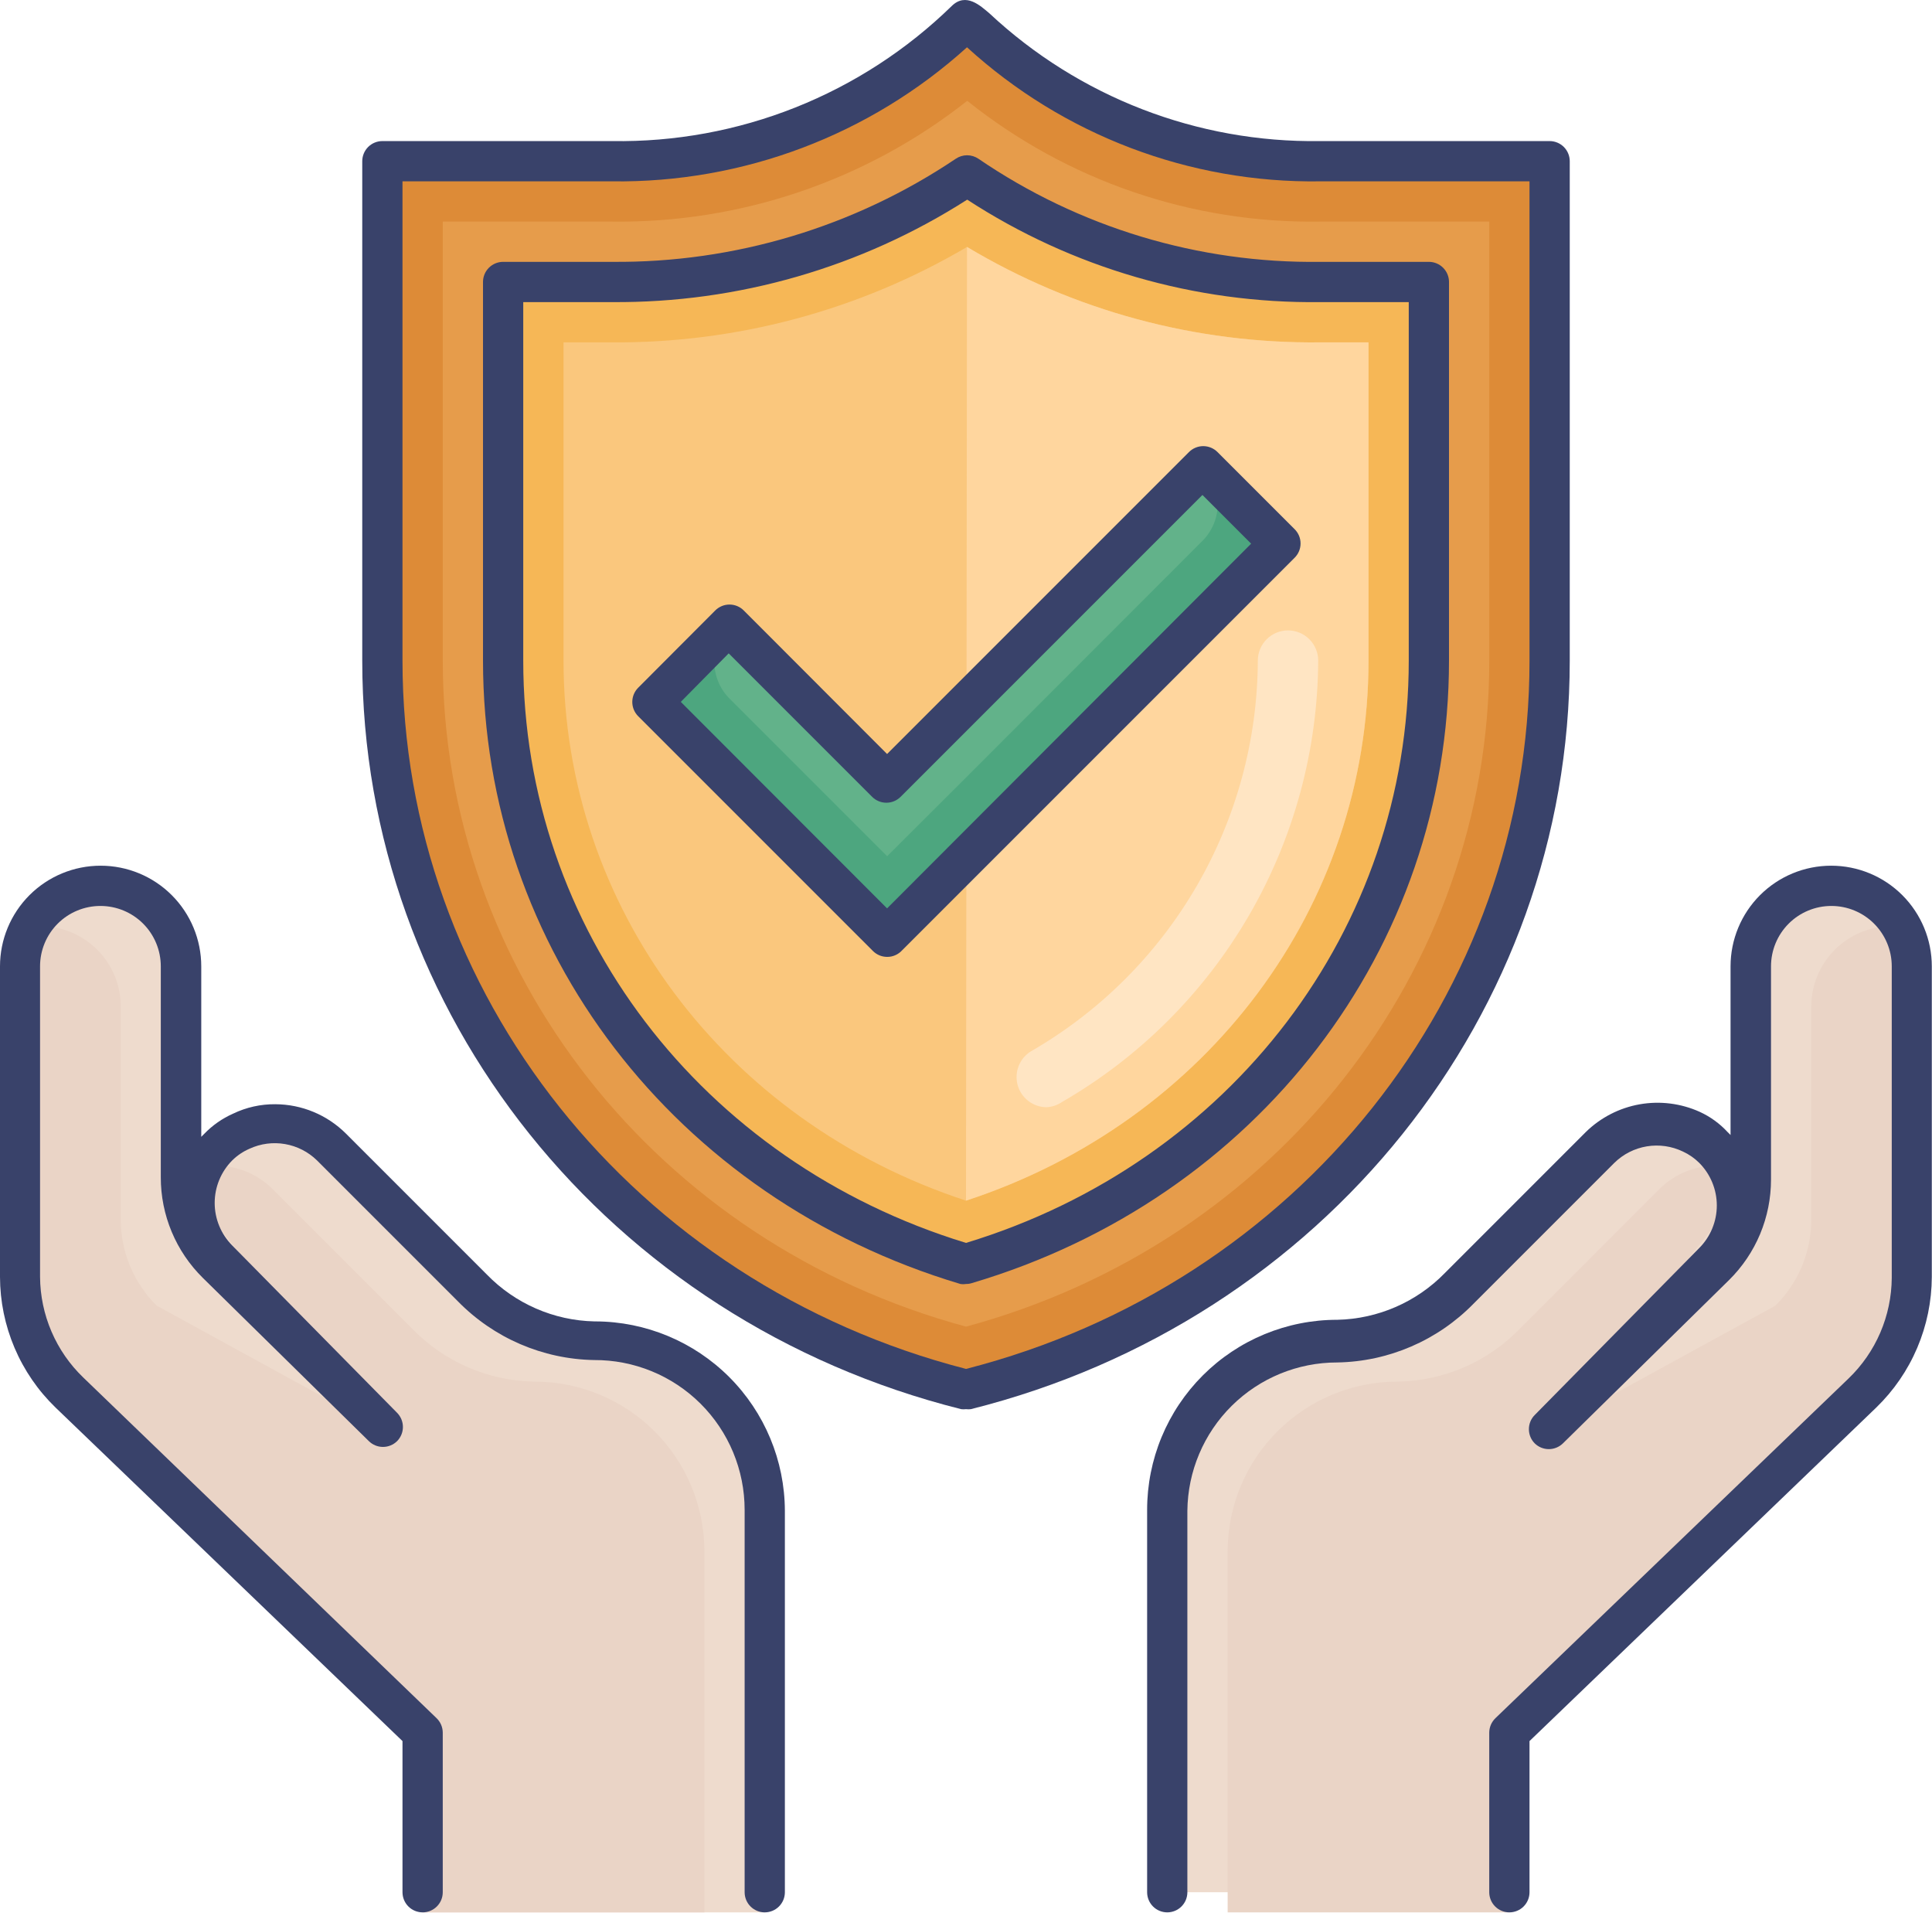
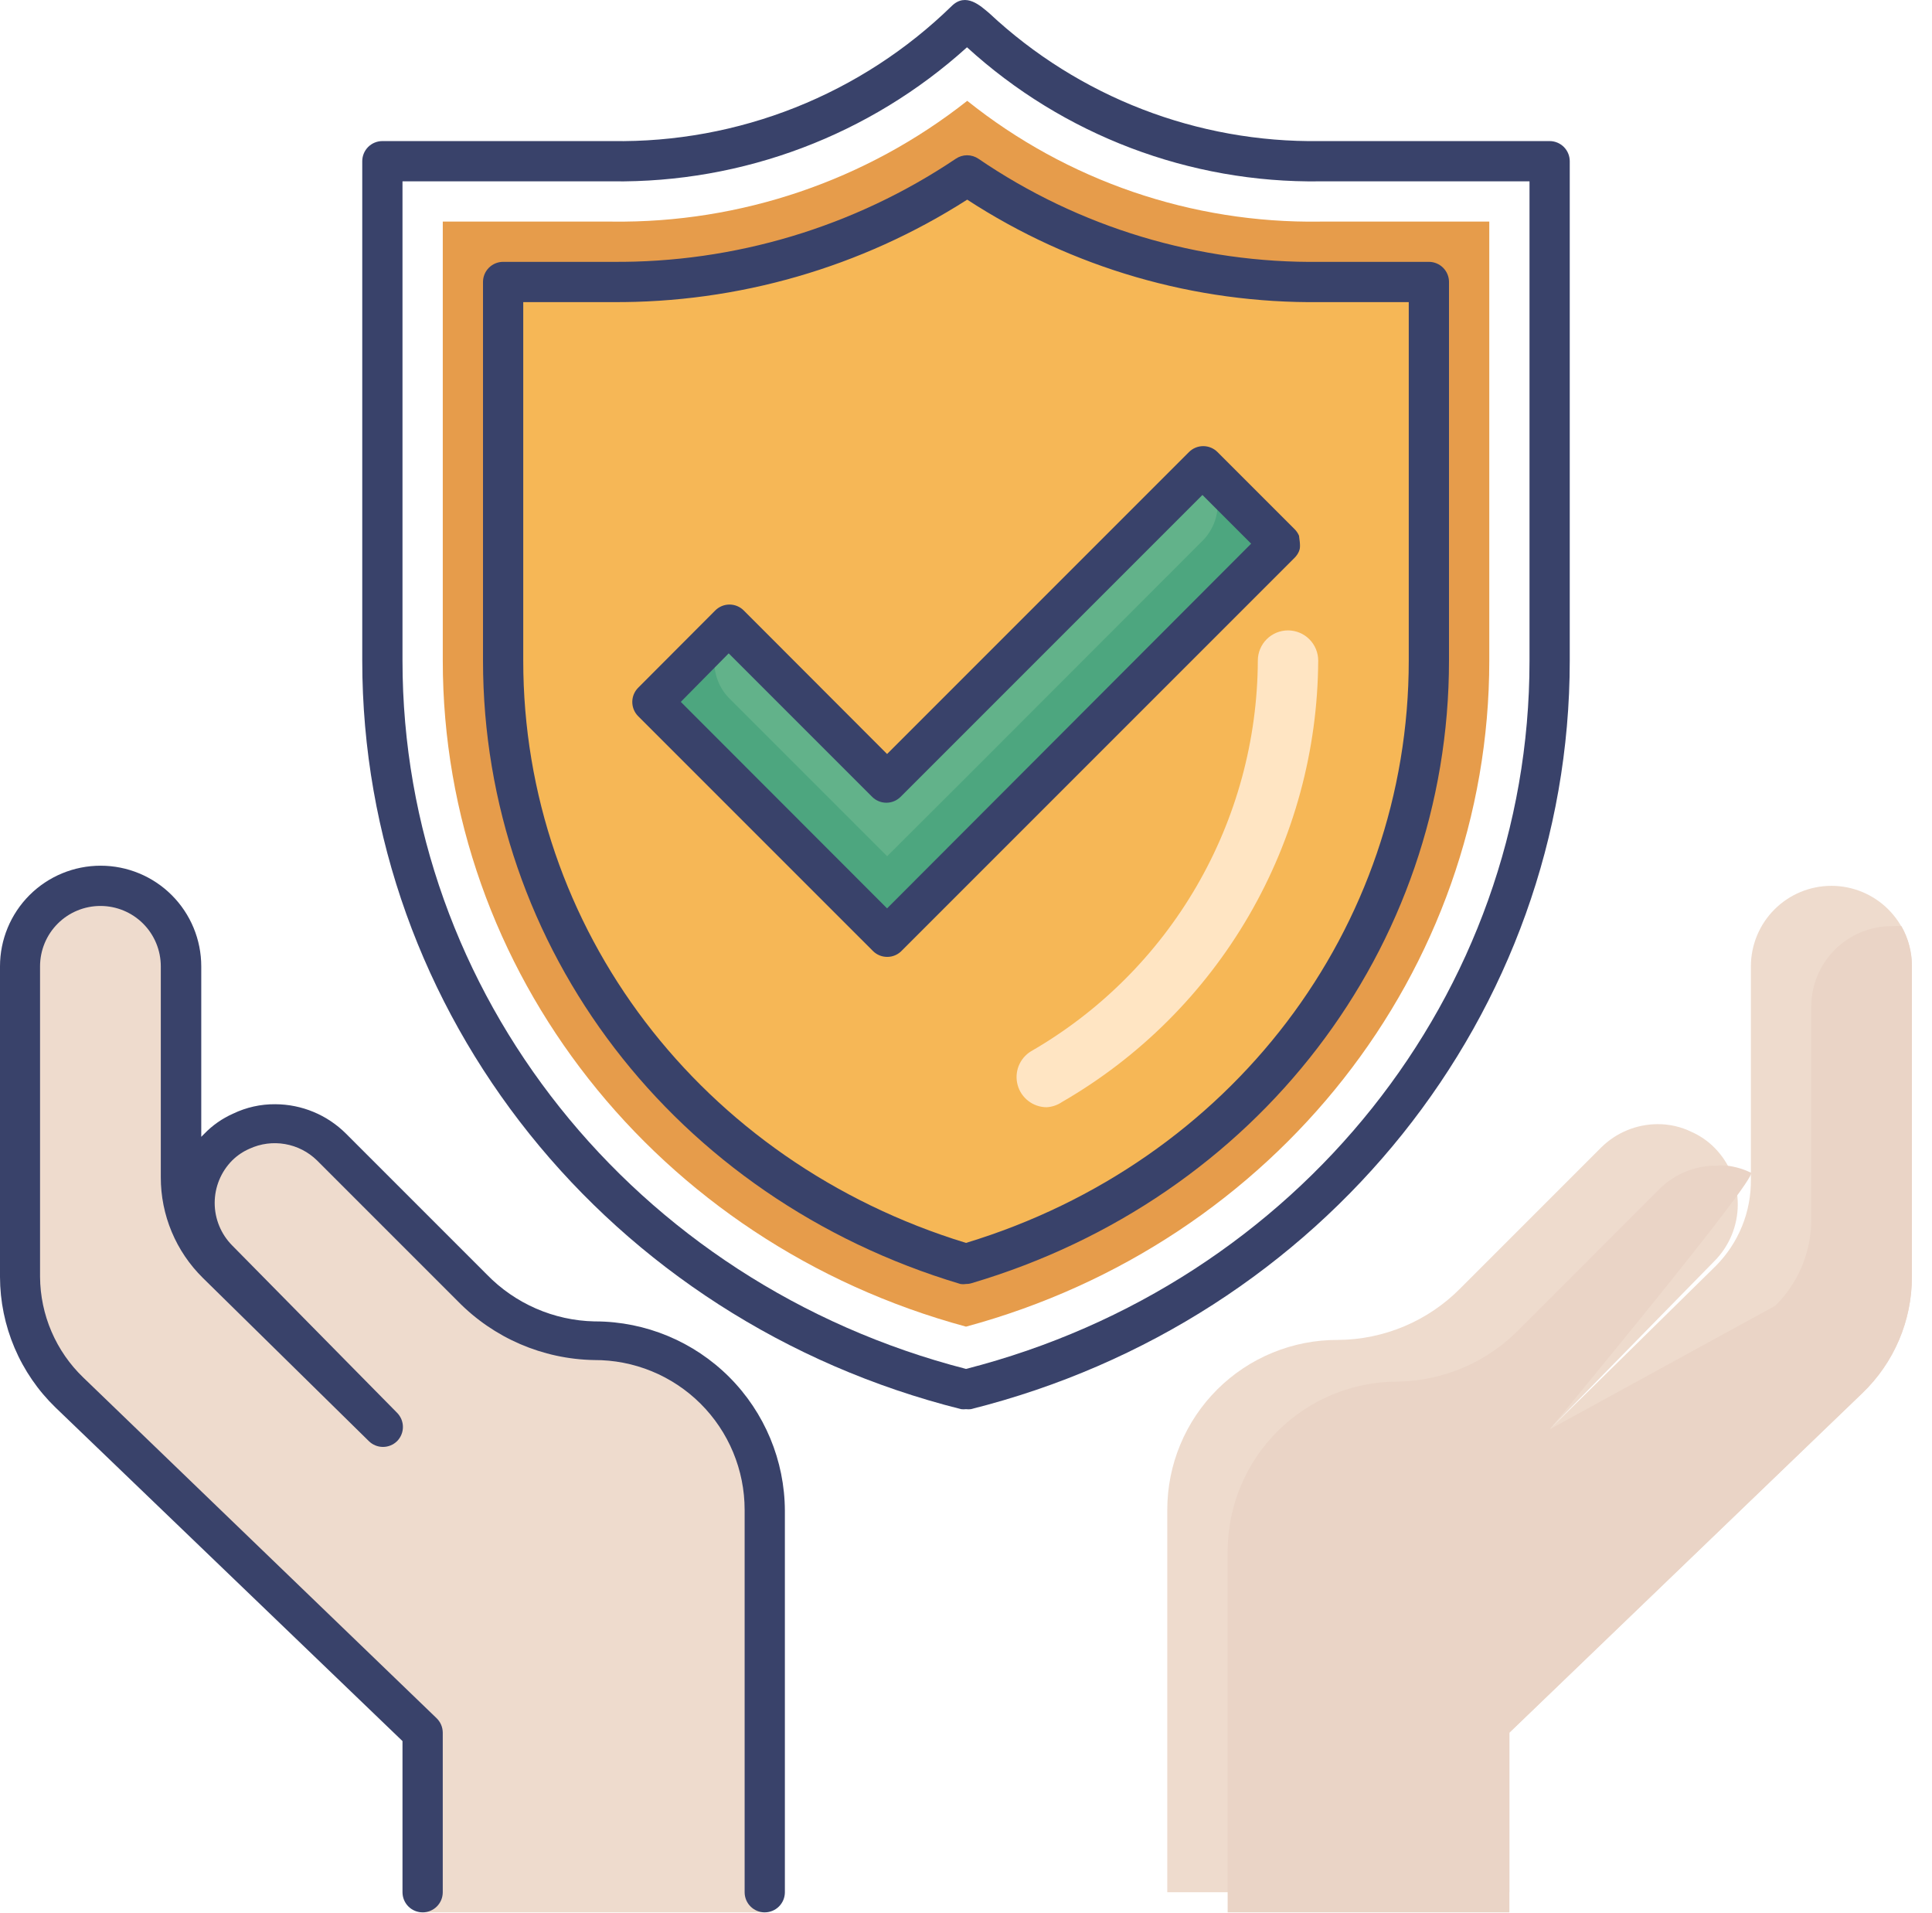
<svg xmlns="http://www.w3.org/2000/svg" width="100" height="99" viewBox="0 0 100 99" fill="none">
-   <path d="M50.001 71.884C32.23 67.468 19.793 52.093 19.793 34.186V8.342H31.678C35.062 8.391 38.422 7.771 41.566 6.52C44.709 5.269 47.576 3.41 50.001 1.051C54.917 5.789 61.497 8.408 68.324 8.342H80.21V34.186C80.21 52.145 67.772 67.468 50.001 71.884Z" fill="#DD8B37" />
  <path d="M50.001 68.655C34.012 64.332 22.918 50.27 22.918 34.187V11.468H31.678C38.342 11.552 44.832 9.346 50.064 5.218C55.241 9.358 61.697 11.567 68.324 11.468H77.085V34.187C77.085 50.27 65.991 64.332 50.001 68.655Z" fill="#E69C4B" />
  <path d="M50.001 65.406C35.814 61.239 26.043 48.583 26.043 34.156V14.593H31.678C38.223 14.649 44.632 12.724 50.064 9.072C55.436 12.751 61.814 14.679 68.324 14.593H73.96V34.187C73.96 48.583 64.189 61.208 50.001 65.406Z" fill="#F6B756" />
-   <path d="M50.001 62.135C37.501 58.041 29.168 46.885 29.168 34.187V17.718H31.678C38.137 17.762 44.487 16.056 50.053 12.78C55.571 16.082 61.895 17.791 68.324 17.718H70.835V34.187C70.835 46.885 62.501 58.041 50.001 62.135Z" fill="#FAC77D" />
-   <path d="M50.052 12.78C55.569 16.082 61.893 17.791 68.323 17.718H70.833V34.187C70.833 46.885 62.5 58.041 50 62.135L50.052 12.78Z" fill="#FFD69E" />
  <path d="M66.228 28.165L49.915 44.488L45.915 48.477L41.926 44.488L33.77 36.322L35.853 34.238L37.759 32.332L45.915 40.488L62.238 24.176L66.228 28.165Z" fill="#4DA67F" />
  <path d="M62.241 24.176C62.746 24.682 63.029 25.367 63.029 26.082C63.029 26.797 62.746 27.482 62.241 27.988L49.918 40.322L45.918 44.311L41.928 40.322L37.761 36.155C37.256 35.649 36.973 34.963 36.973 34.249C36.973 33.534 37.256 32.848 37.761 32.342L45.918 40.499L62.241 24.176Z" fill="#62B28A" />
  <path d="M54.167 57.301C53.828 57.298 53.498 57.185 53.229 56.978C52.959 56.772 52.764 56.483 52.674 56.155C52.583 55.828 52.602 55.48 52.726 55.164C52.851 54.849 53.075 54.582 53.365 54.405C56.92 52.356 59.875 49.411 61.935 45.863C63.995 42.315 65.088 38.289 65.105 34.187C65.105 33.772 65.269 33.375 65.562 33.082C65.855 32.789 66.253 32.624 66.667 32.624C67.082 32.624 67.479 32.789 67.772 33.082C68.065 33.375 68.23 33.772 68.23 34.187C68.208 38.821 66.972 43.368 64.646 47.377C62.319 51.385 58.983 54.713 54.969 57.03C54.732 57.192 54.454 57.286 54.167 57.301Z" fill="#FFE5C3" />
  <path d="M60.418 97.926V78.135C60.418 76.977 60.647 75.83 61.091 74.76C61.536 73.691 62.187 72.72 63.008 71.903C63.828 71.086 64.803 70.439 65.874 70C66.946 69.561 68.093 69.337 69.251 69.343C71.632 69.328 73.91 68.369 75.585 66.676L82.876 59.385C83.652 58.615 84.7 58.181 85.793 58.176C86.407 58.172 87.013 58.311 87.564 58.582C87.999 58.776 88.394 59.048 88.731 59.385C89.51 60.166 89.947 61.224 89.947 62.327C89.947 63.431 89.51 64.489 88.731 65.27L80.21 73.968L88.803 65.52C89.389 64.932 89.853 64.233 90.166 63.464C90.479 62.695 90.635 61.871 90.626 61.041V50.01C90.626 48.904 91.065 47.845 91.847 47.063C92.628 46.282 93.688 45.843 94.793 45.843C95.898 45.843 96.958 46.282 97.739 47.063C98.521 47.845 98.96 48.904 98.96 50.01V66.082C98.96 67.205 98.732 68.316 98.292 69.349C97.852 70.382 97.207 71.315 96.397 72.093L78.126 89.666V97.926" fill="#EEDBCD" />
  <path d="M39.585 78.186V98.967H21.876V89.665L3.606 72.092C2.796 71.315 2.151 70.382 1.711 69.349C1.27 68.316 1.043 67.205 1.043 66.082V50.009C1.038 49.279 1.225 48.561 1.585 47.926C1.774 47.601 2.001 47.3 2.262 47.03C2.846 46.444 3.592 46.046 4.404 45.886C5.215 45.726 6.056 45.811 6.819 46.131C7.582 46.45 8.233 46.99 8.688 47.681C9.144 48.371 9.383 49.182 9.376 50.009V61.04C9.377 61.868 9.542 62.688 9.862 63.451C10.182 64.215 10.651 64.907 11.241 65.488L19.793 73.967L11.272 65.322C10.631 64.68 10.217 63.846 10.093 62.947C9.969 62.048 10.142 61.134 10.585 60.342C10.77 60.009 11.001 59.704 11.272 59.436C11.625 59.082 12.042 58.799 12.501 58.603C13.052 58.331 13.658 58.192 14.272 58.197C15.355 58.201 16.394 58.627 17.168 59.384L24.46 66.676C25.283 67.527 26.266 68.207 27.353 68.677C28.44 69.147 29.609 69.398 30.793 69.415C33.121 69.415 35.354 70.339 37.002 71.983C38.651 73.627 39.579 75.858 39.585 78.186Z" fill="#EEDBCD" />
-   <path d="M36.46 80.271V98.969H21.876V89.667L3.606 72.094C2.796 71.317 2.151 70.383 1.711 69.35C1.27 68.318 1.043 67.207 1.043 66.084V50.011C1.038 49.281 1.225 48.563 1.585 47.928C1.751 47.917 1.918 47.917 2.085 47.928C3.19 47.928 4.25 48.367 5.031 49.148C5.812 49.929 6.251 50.989 6.251 52.094V63.125C6.252 63.953 6.417 64.773 6.737 65.536C7.057 66.3 7.526 66.992 8.116 67.573L19.793 73.969C19.793 73.969 8.928 60.875 9.376 60.688C9.769 60.496 10.192 60.373 10.626 60.323C10.793 60.313 10.96 60.313 11.126 60.323C12.211 60.311 13.257 60.722 14.043 61.469L21.335 68.761C22.158 69.612 23.141 70.292 24.228 70.762C25.315 71.233 26.484 71.483 27.668 71.5C29.996 71.5 32.229 72.424 33.877 74.068C35.526 75.712 36.454 77.943 36.46 80.271Z" fill="#EAD4C6" />
  <path d="M63.543 80.271V98.969H78.126V89.667L96.397 72.094C97.207 71.317 97.852 70.383 98.292 69.35C98.732 68.318 98.959 67.207 98.96 66.084V50.011C98.965 49.281 98.778 48.563 98.418 47.928C98.251 47.917 98.085 47.917 97.918 47.928C96.813 47.928 95.753 48.367 94.972 49.148C94.19 49.929 93.751 50.989 93.751 52.094V63.125C93.751 63.953 93.585 64.773 93.265 65.536C92.945 66.3 92.477 66.992 91.887 67.573L80.21 73.969C80.21 73.969 91.074 60.875 90.626 60.688C90.234 60.496 89.811 60.373 89.376 60.323C89.21 60.313 89.043 60.313 88.876 60.323C87.792 60.311 86.746 60.722 85.96 61.469L78.668 68.761C77.845 69.612 76.862 70.292 75.775 70.762C74.688 71.233 73.519 71.483 72.335 71.5C70.007 71.5 67.773 72.424 66.125 74.068C64.477 75.712 63.548 77.943 63.543 80.271Z" fill="#EAD4C6" />
  <path d="M50 72.926C49.917 72.936 49.833 72.936 49.75 72.926C31.5 68.353 18.75 52.437 18.75 34.187V8.343C18.75 8.067 18.86 7.802 19.055 7.606C19.25 7.411 19.515 7.301 19.792 7.301H31.677C34.924 7.353 38.149 6.762 41.167 5.563C44.185 4.363 46.935 2.579 49.26 0.312C50 -0.417 50.76 0.312 51.208 0.687C55.843 5.022 61.977 7.393 68.323 7.301H80.208C80.485 7.301 80.749 7.411 80.945 7.606C81.14 7.802 81.25 8.067 81.25 8.343V34.187C81.25 52.437 68.5 68.353 50.25 72.926C50.167 72.936 50.083 72.936 50 72.926ZM20.833 9.385V34.187C20.833 51.395 32.812 66.416 50 70.843C67.188 66.447 79.167 51.426 79.167 34.218V9.385H68.323C61.572 9.479 55.039 6.998 50.052 2.447C45.022 6.995 38.458 9.473 31.677 9.385H20.833Z" fill="#39426A" />
-   <path d="M78.125 98.967C77.849 98.967 77.584 98.858 77.388 98.662C77.193 98.467 77.083 98.202 77.083 97.926V89.665C77.084 89.525 77.113 89.386 77.168 89.257C77.224 89.128 77.305 89.012 77.406 88.915L95.677 71.342C96.379 70.668 96.939 69.859 97.324 68.965C97.708 68.07 97.91 67.108 97.917 66.134V50.009C97.917 49.18 97.587 48.385 97.001 47.799C96.415 47.213 95.62 46.884 94.792 46.884C93.963 46.884 93.168 47.213 92.582 47.799C91.996 48.385 91.667 49.18 91.667 50.009V61.04C91.668 62.01 91.476 62.969 91.103 63.864C90.729 64.758 90.18 65.569 89.49 66.249L80.896 74.697C80.701 74.887 80.439 74.994 80.167 74.994C79.894 74.994 79.632 74.887 79.438 74.697C79.243 74.501 79.135 74.237 79.135 73.962C79.135 73.687 79.243 73.423 79.438 73.228L87.948 64.592C88.533 64.007 88.862 63.212 88.862 62.384C88.862 61.556 88.533 60.762 87.948 60.176C87.703 59.933 87.418 59.736 87.104 59.592C86.525 59.314 85.875 59.221 85.241 59.325C84.608 59.429 84.021 59.726 83.562 60.176L76.271 67.467C74.412 69.369 71.878 70.462 69.219 70.509C67.174 70.506 65.211 71.311 63.758 72.749C62.304 74.187 61.478 76.141 61.458 78.186V97.926C61.458 98.202 61.349 98.467 61.153 98.662C60.958 98.858 60.693 98.967 60.417 98.967C60.14 98.967 59.875 98.858 59.68 98.662C59.485 98.467 59.375 98.202 59.375 97.926V78.134C59.375 76.842 59.63 75.562 60.124 74.369C60.619 73.175 61.345 72.09 62.259 71.177C63.173 70.264 64.258 69.54 65.453 69.046C66.647 68.553 67.927 68.299 69.219 68.301C71.323 68.255 73.325 67.383 74.792 65.874L82.083 58.582C82.847 57.835 83.818 57.335 84.87 57.149C85.922 56.964 87.006 57.1 87.979 57.54C88.523 57.789 89.011 58.143 89.417 58.582L89.573 58.738V50.009C89.573 48.628 90.122 47.303 91.098 46.326C92.075 45.349 93.4 44.801 94.781 44.801C96.163 44.801 97.487 45.349 98.464 46.326C99.441 47.303 99.99 48.628 99.99 50.009V66.082C99.986 67.344 99.729 68.592 99.235 69.753C98.742 70.914 98.02 71.964 97.115 72.842L79.167 90.103V97.926C79.167 98.202 79.057 98.467 78.862 98.662C78.666 98.858 78.401 98.967 78.125 98.967Z" fill="#39426A" />
  <path d="M39.583 98.967C39.307 98.967 39.042 98.858 38.847 98.662C38.651 98.467 38.542 98.202 38.542 97.926V78.134C38.542 77.113 38.34 76.102 37.948 75.159C37.556 74.216 36.981 73.359 36.257 72.639C35.533 71.919 34.674 71.349 33.729 70.962C32.783 70.575 31.771 70.379 30.75 70.384C28.091 70.337 25.557 69.244 23.698 67.342L16.406 60.051C15.954 59.609 15.378 59.315 14.755 59.207C14.132 59.099 13.491 59.182 12.917 59.447C12.583 59.591 12.28 59.796 12.021 60.051C11.439 60.636 11.112 61.428 11.112 62.254C11.112 63.079 11.439 63.871 12.021 64.457L20.552 73.113C20.746 73.308 20.855 73.572 20.855 73.848C20.855 74.123 20.746 74.387 20.552 74.582C20.357 74.773 20.096 74.88 19.823 74.88C19.55 74.88 19.288 74.773 19.094 74.582L10.5 66.134C9.809 65.454 9.261 64.643 8.887 63.749C8.513 62.855 8.321 61.895 8.323 60.926V50.009C8.323 49.18 7.994 48.385 7.408 47.799C6.822 47.213 6.027 46.884 5.198 46.884C4.369 46.884 3.574 47.213 2.988 47.799C2.402 48.385 2.073 49.18 2.073 50.009V66.082C2.08 67.056 2.281 68.018 2.666 68.913C3.05 69.807 3.61 70.616 4.312 71.29L22.594 88.915C22.695 89.012 22.776 89.128 22.832 89.257C22.887 89.386 22.916 89.525 22.917 89.665V97.926C22.917 98.202 22.807 98.467 22.612 98.662C22.416 98.858 22.151 98.967 21.875 98.967C21.599 98.967 21.334 98.858 21.138 98.662C20.943 98.467 20.833 98.202 20.833 97.926V90.103L2.875 72.842C1.968 71.965 1.247 70.915 0.753 69.753C0.259 68.592 0.003 67.344 0 66.082L0 50.009C0 48.628 0.549 47.303 1.525 46.326C2.502 45.349 3.827 44.801 5.208 44.801C6.59 44.801 7.914 45.349 8.891 46.326C9.868 47.303 10.417 48.628 10.417 50.009V58.832L10.573 58.676C10.997 58.236 11.503 57.882 12.062 57.634C12.745 57.305 13.493 57.138 14.25 57.145C15.621 57.15 16.935 57.697 17.906 58.665L25.198 65.957C26.665 67.467 28.666 68.339 30.771 68.384H30.823C33.42 68.392 35.908 69.428 37.745 71.264C39.581 73.101 40.617 75.589 40.625 78.186V97.926C40.625 98.202 40.515 98.467 40.32 98.662C40.124 98.858 39.86 98.967 39.583 98.967Z" fill="#39426A" />
  <path d="M50 66.447C49.903 66.463 49.805 66.463 49.708 66.447C34.927 62.03 25 49.082 25 34.186V14.592C25 14.316 25.11 14.051 25.305 13.856C25.5 13.661 25.765 13.551 26.042 13.551H31.677C38.01 13.608 44.212 11.749 49.469 8.217C49.642 8.099 49.847 8.035 50.057 8.035C50.267 8.035 50.472 8.099 50.646 8.217C55.859 11.776 62.043 13.638 68.354 13.551H73.958C74.235 13.551 74.499 13.661 74.695 13.856C74.89 14.051 75 14.316 75 14.592V34.186C75 49.082 65.073 62.03 50.292 66.405C50.197 66.435 50.099 66.449 50 66.447ZM27.083 15.634V34.186C27.083 48.051 36.281 60.124 50 64.322C63.719 60.155 72.917 48.051 72.917 34.186V15.634H68.323C61.845 15.713 55.49 13.868 50.062 10.332C44.576 13.841 38.19 15.683 31.677 15.634H27.083Z" fill="#39426A" />
-   <path d="M45.915 49.52C45.642 49.519 45.38 49.411 45.186 49.218L33.029 37.062C32.836 36.867 32.727 36.603 32.727 36.328C32.727 36.053 32.836 35.789 33.029 35.594L37.019 31.594C37.116 31.496 37.231 31.419 37.358 31.366C37.485 31.313 37.621 31.286 37.759 31.286C37.896 31.286 38.032 31.313 38.159 31.366C38.286 31.419 38.401 31.496 38.498 31.594L45.915 39.021L61.54 23.396C61.637 23.298 61.752 23.221 61.879 23.168C62.006 23.115 62.142 23.088 62.279 23.088C62.417 23.088 62.553 23.115 62.68 23.168C62.807 23.221 62.922 23.298 63.019 23.396L67.009 27.386C67.106 27.482 67.184 27.598 67.237 27.724C67.29 27.851 67.317 27.988 67.317 28.125C67.317 28.263 67.29 28.399 67.237 28.526C67.184 28.653 67.106 28.768 67.009 28.865L46.696 49.177C46.598 49.286 46.477 49.373 46.342 49.432C46.208 49.492 46.062 49.522 45.915 49.52ZM35.238 36.323L45.915 47.01L64.759 28.136L62.238 25.615L46.613 41.239C46.418 41.433 46.154 41.542 45.878 41.542C45.603 41.542 45.339 41.433 45.144 41.239L37.717 33.812L35.238 36.323Z" fill="#39426A" />
+   <path d="M45.915 49.52C45.642 49.519 45.38 49.411 45.186 49.218L33.029 37.062C32.836 36.867 32.727 36.603 32.727 36.328C32.727 36.053 32.836 35.789 33.029 35.594L37.019 31.594C37.116 31.496 37.231 31.419 37.358 31.366C37.485 31.313 37.621 31.286 37.759 31.286C37.896 31.286 38.032 31.313 38.159 31.366C38.286 31.419 38.401 31.496 38.498 31.594L45.915 39.021L61.54 23.396C61.637 23.298 61.752 23.221 61.879 23.168C62.006 23.115 62.142 23.088 62.279 23.088C62.417 23.088 62.553 23.115 62.68 23.168C62.807 23.221 62.922 23.298 63.019 23.396L67.009 27.386C67.106 27.482 67.184 27.598 67.237 27.724C67.317 28.263 67.29 28.399 67.237 28.526C67.184 28.653 67.106 28.768 67.009 28.865L46.696 49.177C46.598 49.286 46.477 49.373 46.342 49.432C46.208 49.492 46.062 49.522 45.915 49.52ZM35.238 36.323L45.915 47.01L64.759 28.136L62.238 25.615L46.613 41.239C46.418 41.433 46.154 41.542 45.878 41.542C45.603 41.542 45.339 41.433 45.144 41.239L37.717 33.812L35.238 36.323Z" fill="#39426A" />
</svg>